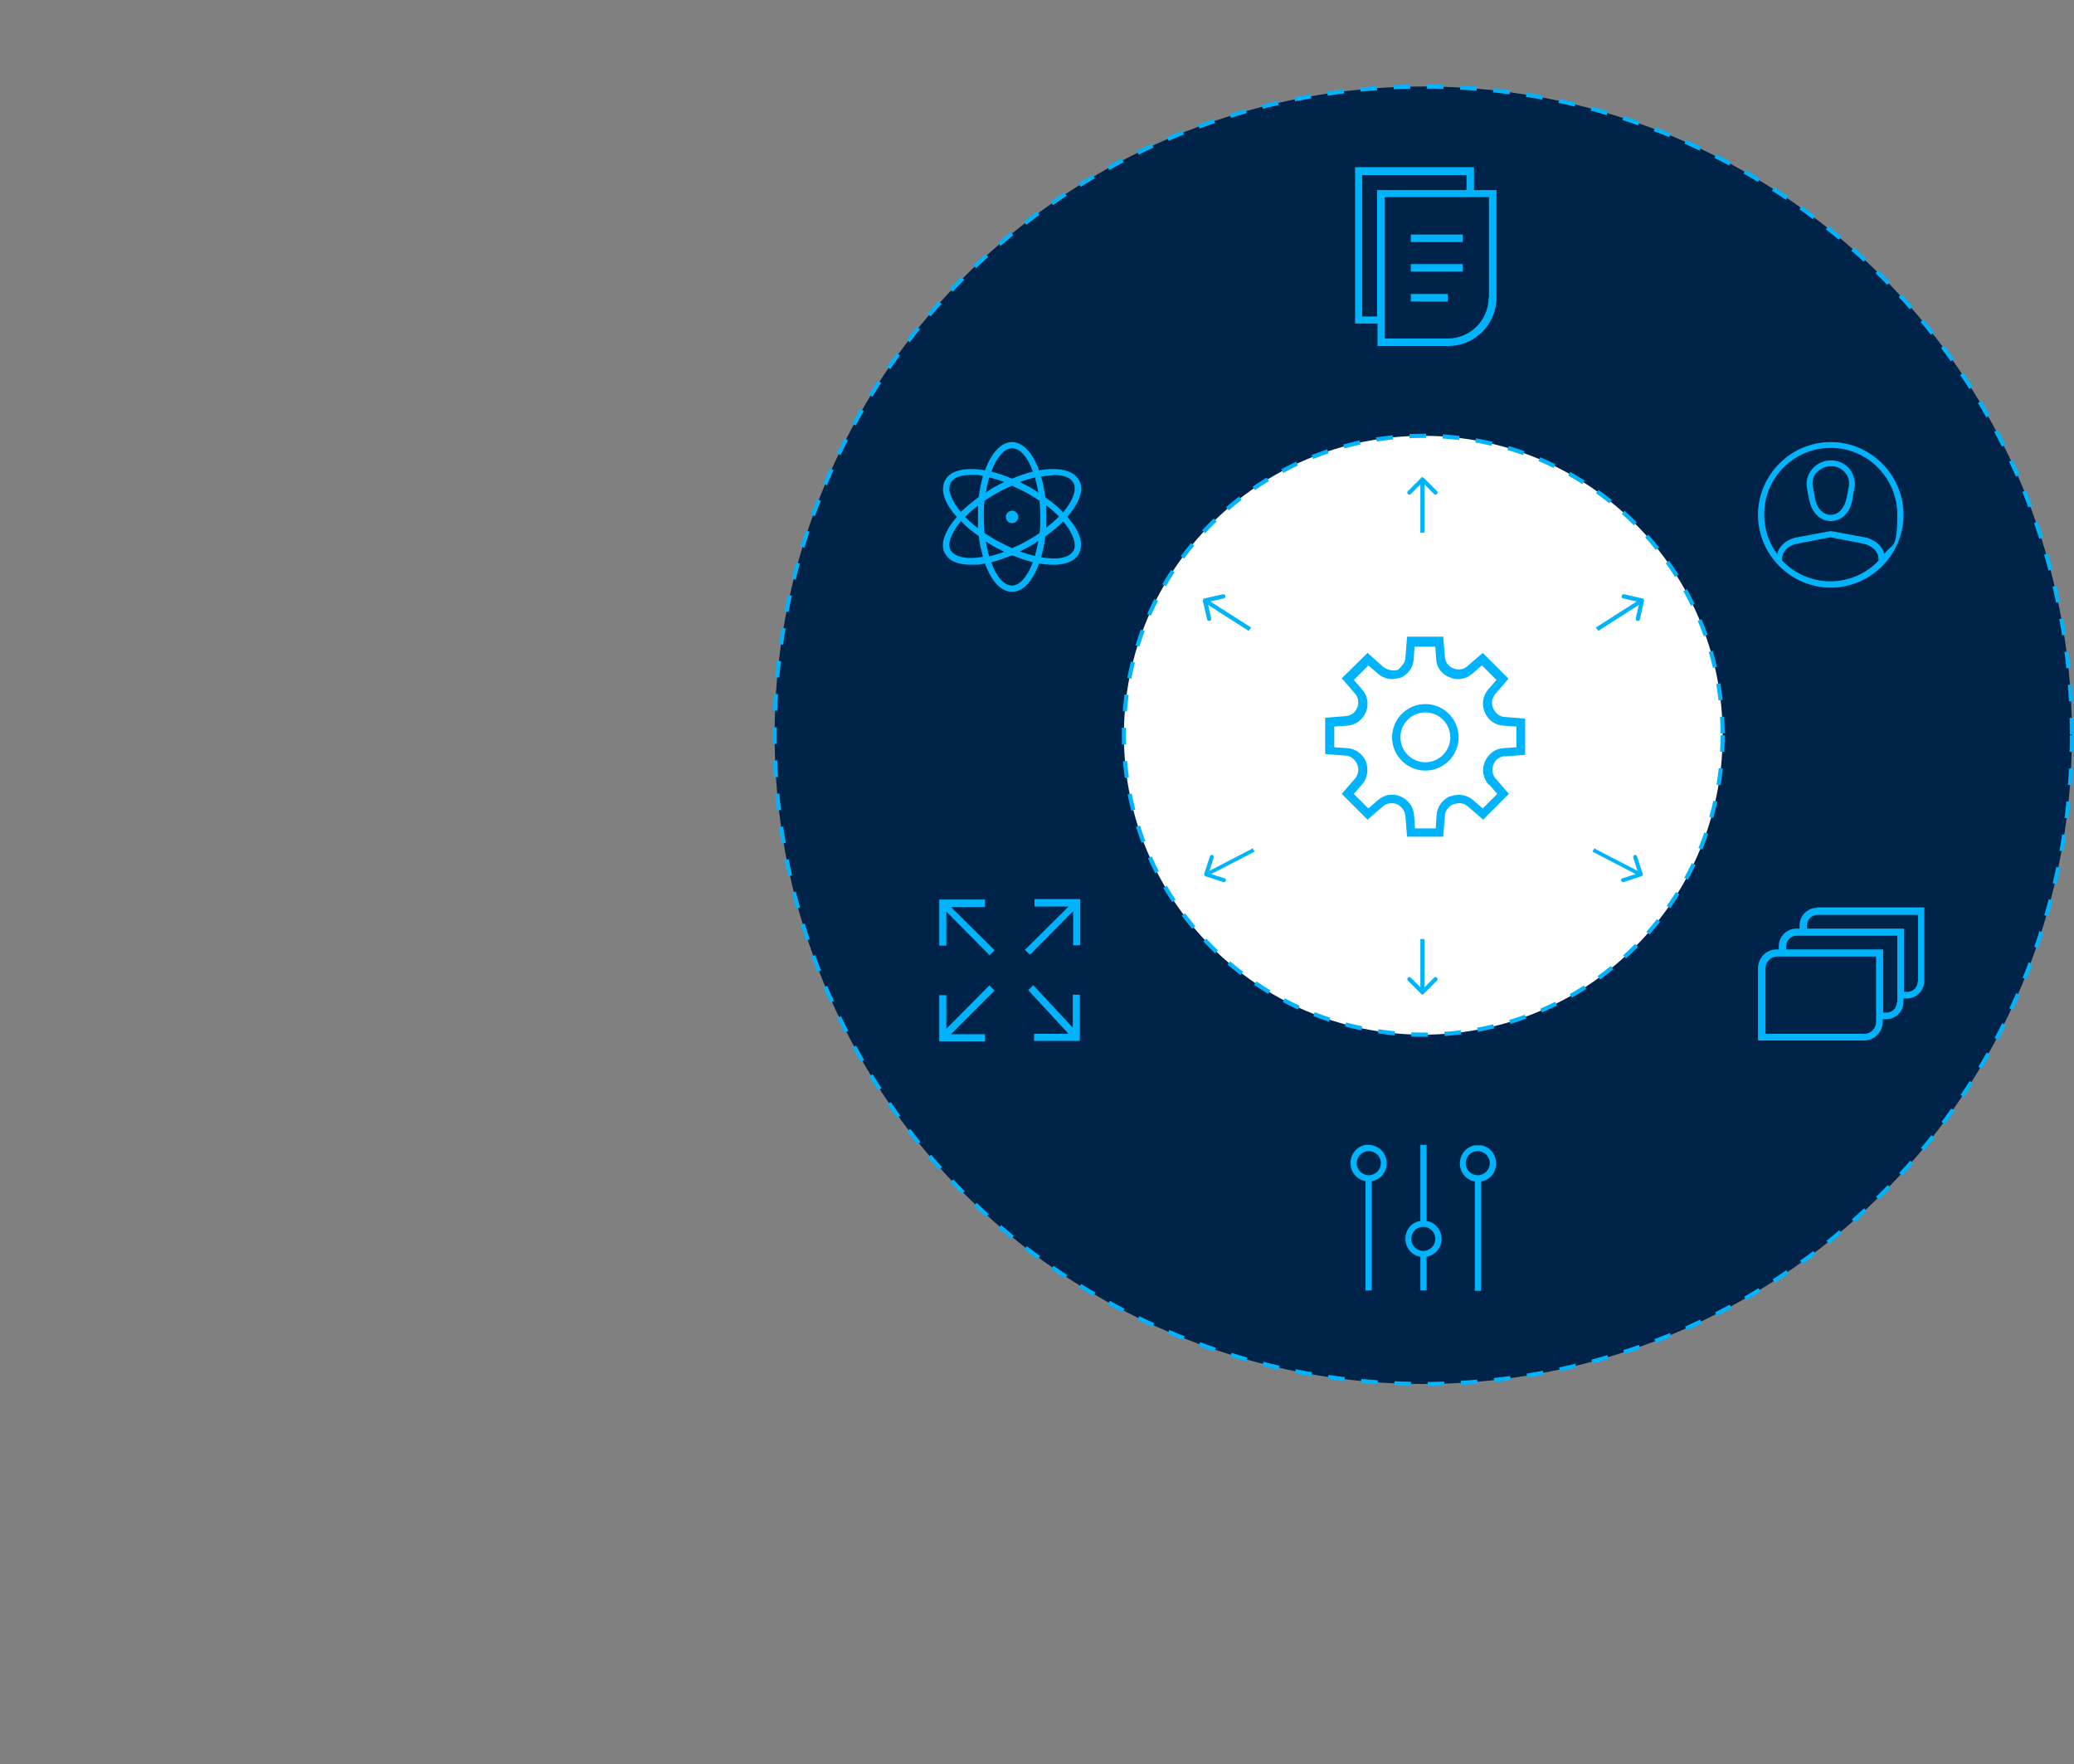
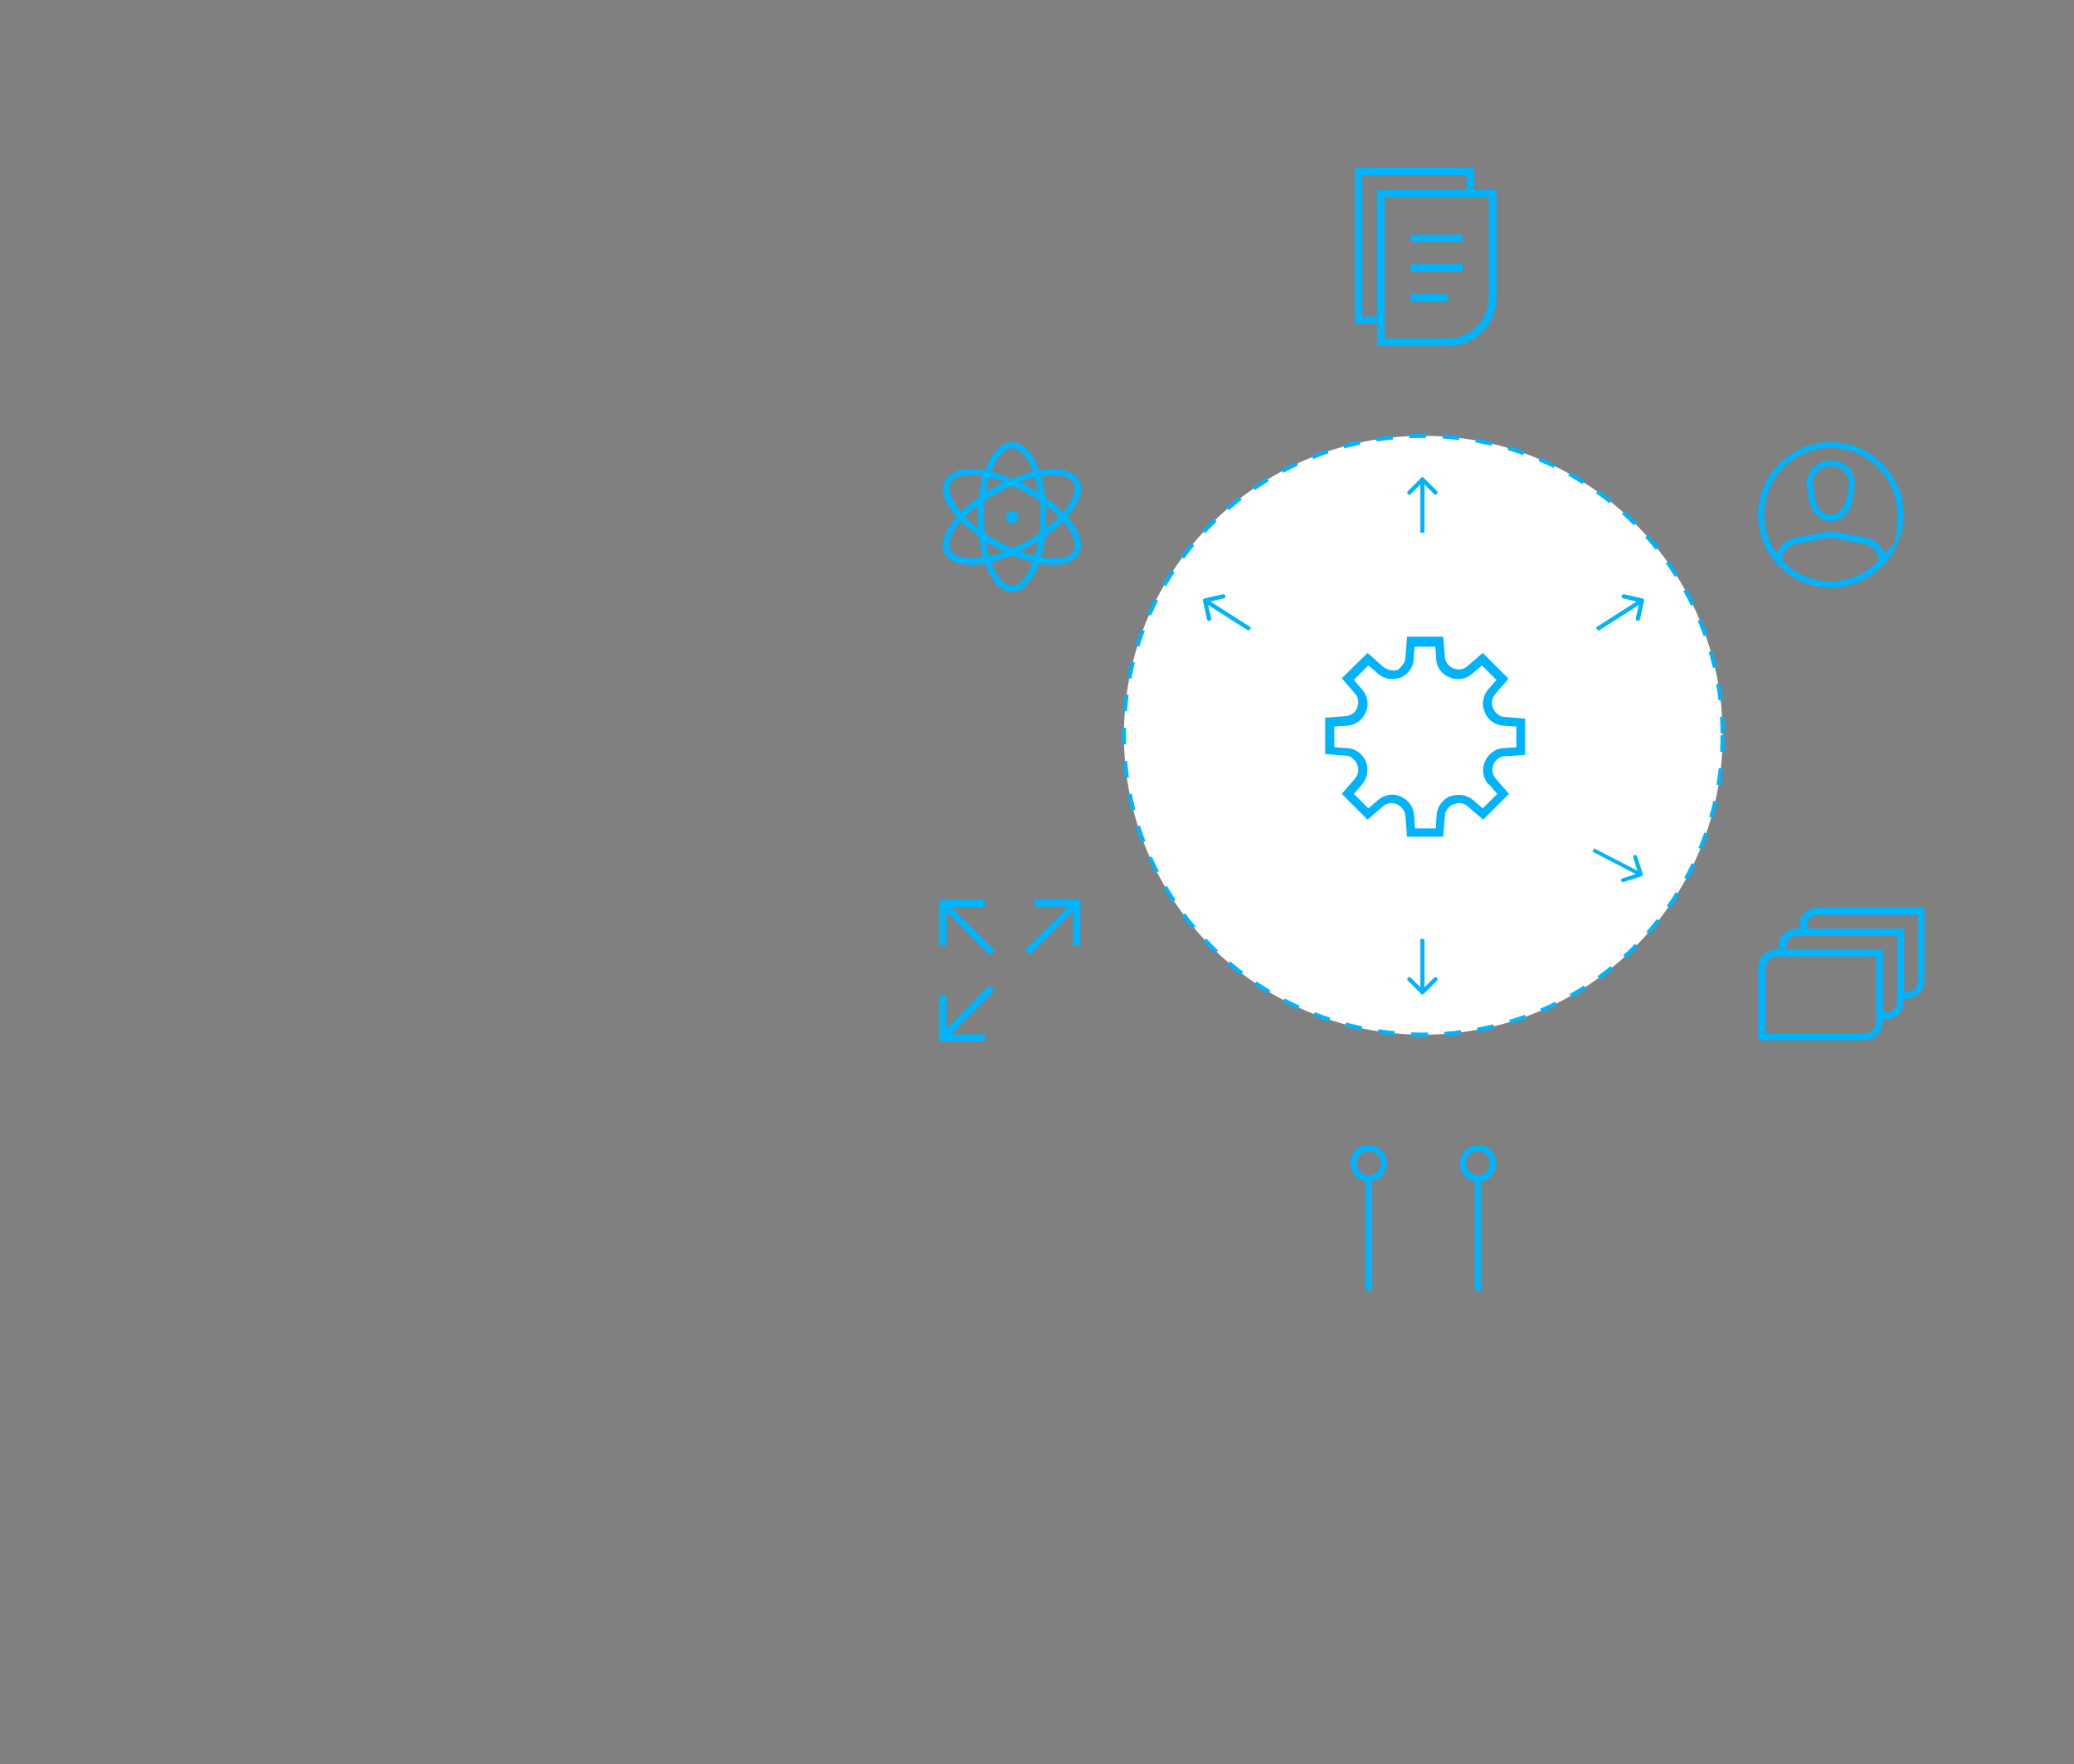
<svg xmlns="http://www.w3.org/2000/svg" id="Layer_1" data-name="Layer 1" version="1.1" viewBox="0 0 498.8 424.2">
  <rect x="0" y="0" width="498.8" height="424.2" fill="#808080" stroke="none" />
  <defs>
    <style>
      .cls-1 {
        fill: #002449;
      }

      .cls-1, .cls-2 {
        stroke: #00b3fa;
        stroke-dasharray: 0 0 4 4;
      }

      .cls-3 {
        fill: #00b3fa;
        stroke-width: 0px;
      }

      .cls-2 {
        fill: #fff;
      }
    </style>
  </defs>
-   <circle class="cls-1" cx="342.3" cy="176.8" r="156" />
  <circle class="cls-2" cx="342.3" cy="176.8" r="72" />
  <path class="cls-3" d="M256.7,124.3c1.5-1.8,2.6-3.5,3.1-5.2.4-1.5.3-2.8-.4-3.8-1.4-2.3-5-3-9.5-2.2-1.5-4.2-3.9-6.8-6.5-6.8s-5,2.6-6.5,6.8c-4.5-.8-8.1-.1-9.5,2.2-.6,1.1-.8,2.4-.4,3.8.4,1.6,1.5,3.4,3.1,5.2-1.5,1.8-2.6,3.5-3.1,5.2-.4,1.5-.3,2.8.4,3.8,1,1.7,3.2,2.5,6.1,2.5s2.2-.1,3.4-.3c1.5,4.2,3.8,6.8,6.5,6.8s5-2.6,6.5-6.8c1.2.2,2.3.3,3.4.3,2.9,0,5.1-.8,6.1-2.5.6-1.1.8-2.4.4-3.8-.4-1.6-1.5-3.4-3.1-5.2h0ZM253.3,114.2c2.4,0,4.1.6,4.8,1.8.4.7.5,1.6.2,2.7-.4,1.4-1.3,2.9-2.6,4.5-1.2-1.3-2.7-2.5-4.3-3.6-.2-1.8-.6-3.5-1-5,1.1-.2,2-.3,2.9-.3h0ZM251.6,121.5c1.2.9,2.2,1.8,3.1,2.7-.9.9-1.9,1.8-3.1,2.7,0-.9,0-1.8,0-2.7s0-1.8,0-2.7ZM249.7,118.4c-.7-.4-1.4-.9-2.1-1.3-.8-.4-1.6-.8-2.3-1.2,1.3-.5,2.5-.8,3.6-1.1.3,1.1.6,2.3.8,3.6ZM243.4,107.8c2,0,3.8,2.2,5,5.6-1.6.4-3.3,1-5,1.7-1.7-.7-3.4-1.3-5-1.7,1.3-3.4,3.1-5.6,5-5.6ZM237.9,114.8c1.1.3,2.4.6,3.6,1.1-.8.4-1.6.8-2.3,1.2-.7.4-1.4.8-2.1,1.3.2-1.3.5-2.5.8-3.6ZM228.5,118.7c-.3-1.1-.2-2,.2-2.7.7-1.2,2.4-1.8,4.8-1.8s1.9,0,2.9.3c-.4,1.5-.8,3.2-1,5-1.6,1.2-3.1,2.4-4.3,3.6-1.3-1.5-2.2-3.1-2.6-4.5h0ZM235.2,127c-1.2-.9-2.2-1.8-3.1-2.7.9-.9,1.9-1.8,3.1-2.7,0,.9,0,1.8,0,2.7s0,1.8,0,2.7ZM228.7,132.5c-.4-.7-.5-1.6-.2-2.7.4-1.4,1.3-2.9,2.6-4.5,1.2,1.3,2.7,2.5,4.3,3.6.2,1.8.6,3.5,1,5-3.9.7-6.8,0-7.7-1.5h0ZM237.1,130.2c.7.4,1.4.9,2.1,1.3.8.4,1.6.8,2.3,1.2-1.3.5-2.5.8-3.6,1.1-.3-1.1-.6-2.3-.8-3.6h0ZM243.4,140.8c-2,0-3.8-2.2-5-5.6,1.6-.4,3.3-1,5-1.7,1.7.7,3.4,1.3,5,1.7-1.3,3.4-3.1,5.6-5,5.6ZM248.9,133.7c-1.1-.3-2.3-.6-3.6-1.1.8-.4,1.6-.8,2.3-1.2.7-.4,1.4-.8,2.1-1.3-.2,1.3-.5,2.5-.8,3.6h0ZM250,128.2c-1,.7-2,1.3-3.1,1.9-1.2.7-2.3,1.2-3.5,1.7-1.1-.5-2.3-1.1-3.5-1.7-1.1-.6-2.1-1.3-3.1-1.9-.1-1.3-.2-2.6-.2-3.9s0-2.7.2-3.9c1-.7,2-1.3,3.1-1.9,1.2-.7,2.3-1.2,3.5-1.7,1.1.5,2.3,1.1,3.5,1.7,1.1.6,2.1,1.3,3.1,1.9.1,1.3.2,2.6.2,3.9s0,2.7-.2,3.9ZM258.1,132.5c-.9,1.6-3.8,2.2-7.7,1.5.4-1.5.8-3.2,1-5,1.6-1.2,3.1-2.4,4.3-3.6,1.3,1.5,2.2,3.1,2.6,4.5.3,1.1.2,2-.2,2.7h0Z" />
  <path class="cls-3" d="M243.4,122.8c-.8,0-1.5.7-1.5,1.5s.7,1.5,1.5,1.5,1.5-.7,1.5-1.5-.7-1.5-1.5-1.5Z" />
-   <path class="cls-3" d="M342.8,169.3c-4.4,0-8,3.6-8,8s3.6,8,8,8,8-3.6,8-8-3.6-8-8-8ZM342.8,183.3c-3.3,0-6-2.7-6-6s2.7-6,6-6,6,2.7,6,6-2.7,6-6,6Z" />
  <path class="cls-3" d="M361.9,181.9l4.9-.4v-8.7l-4.9-.4c-1.2,0-2.3-.9-2.8-2.1-.5-1.2-.3-2.4.5-3.4l3.2-3.7-6.2-6.2-3.7,3.2c-.9.8-2.2,1-3.4.5-1.2-.5-1.9-1.5-2-2.7l-.4-4.9h-8.7l-.4,5.1c0,1.1-.8,1.9-1.8,2.9h-.2c-1.1.3-2.4,0-3.4-.8l-3.7-3.3-6.2,6.1,3.2,3.7c.8.9,1,2.2.5,3.4-.5,1.2-1.5,1.9-2.8,2l-4.9.4v8.7l4.9.4c1.2,0,2.3.9,2.8,2.1.5,1.1.3,2.4-.5,3.4l-3.2,3.7,6.2,6.2,3.7-3.2c.9-.8,2.2-1,3.4-.5,1.1.5,1.9,1.6,2,2.8l.4,5h8.7l.4-5c0-1.2.9-2.3,2-2.8h.2c1.1-.5,2.4-.3,3.3.5l3.7,3.2,6.2-6.2-3.2-3.7c-.8-.9-1-2.2-.5-3.4.5-1.2,1.5-1.9,2.8-2h0ZM358.1,188.6l2,2.3-3.5,3.5-2.3-2c-1.5-1.3-3.6-1.6-5.5-.9h-.2c-1.8.9-3,2.6-3.1,4.6l-.2,3.1h-5l-.2-3.1c-.1-2-1.4-3.8-3.3-4.6-1.9-.8-3.9-.4-5.4.9l-2.3,2-3.5-3.5,2-2.3c1.3-1.5,1.6-3.6.9-5.5-.8-1.8-2.5-3.1-4.5-3.2l-3.1-.2v-5l3.1-.2c2-.1,3.7-1.4,4.5-3.3.8-1.8.4-3.9-.9-5.4l-2-2.3,3.5-3.5,2.3,2c1.5,1.3,3.4,1.6,5.2,1h.2c1.8-.8,3.1-2.5,3.2-4.5l.2-3h5l.2,3c.1,2,1.4,3.7,3.3,4.4,1.8.8,3.9.4,5.4-.9l2.3-2,3.5,3.5-2,2.3c-1.3,1.5-1.6,3.6-.8,5.5.8,1.9,2.5,3.1,4.5,3.2l3.1.2v5l-3.1.2c-2,.1-3.7,1.4-4.5,3.3-.8,1.9-.4,3.9.9,5.5h0Z" />
  <path class="cls-3" d="M437,218.3c-2.3,0-4.2,1.9-4.2,4.2v.8h-.8c-2.3,0-4.2,1.9-4.2,4.2v.8h-.5c-2.5,0-4.5,2-4.5,4.6v17.3h25.5c2.5,0,4.5-2,4.5-4.6v-.5h.8c2.3,0,4.2-1.9,4.2-4.2v-.8h.8c2.3,0,4.2-1.9,4.2-4.2v-17.7h-25.8ZM451.2,245.7c0,1.6-1.3,2.9-2.8,2.9h-23.8v-15.7c0-1.6,1.3-2.9,2.8-2.9h23.8v15.7ZM456.2,241c0,1.4-1.1,2.5-2.5,2.5h-.8v-15.2h-23.3v-.8c0-1.4,1.1-2.5,2.5-2.5h24.2v16ZM461.2,236c0,1.4-1.1,2.5-2.5,2.5h-.8v-15.2h-23.3v-.8c0-1.4,1.1-2.5,2.5-2.5h24.2v16Z" />
  <path class="cls-3" d="M341.7,239c.2.2.5.2.7,0l3.2-3.2c.2-.2.2-.5,0-.7-.2-.2-.5-.2-.7,0l-2.8,2.8-2.8-2.8c-.2-.2-.5-.2-.7,0s-.2.5,0,.7l3.2,3.2ZM342.1,238.6h.5v-12.8h-1v12.8h.5Z" />
  <path class="cls-3" d="M341.7,114.9c.2-.2.5-.2.7,0l3.2,3.2c.2.2.2.5,0,.7-.2.2-.5.2-.7,0l-2.8-2.8-2.8,2.8c-.2.2-.5.2-.7,0-.2-.2-.2-.5,0-.7l3.2-3.2ZM342.1,115.3h.5v12.8h-1v-12.8h.5Z" />
  <path class="cls-3" d="M395.1,210.1c0,.3,0,.5-.3.6l-4.3,1.4c-.3,0-.5,0-.6-.3s0-.5.3-.6l3.8-1.2-1.2-3.8c0-.3,0-.5.3-.6.3,0,.5,0,.6.3l1.4,4.3ZM394.6,210.3l-.2.4-11.4-5.9.2-.4.2-.4,11.4,5.9-.2.4Z" />
  <path class="cls-3" d="M395,143.9c.3,0,.4.3.4.6l-1,4.4c0,.3-.3.4-.6.4-.3,0-.4-.3-.4-.6l.9-3.9-3.9-.9c-.3,0-.4-.3-.4-.6,0-.3.3-.4.6-.4l4.4,1ZM394.9,144.4l.3.4-10.8,6.9-.3-.4-.3-.4,10.8-6.9.3.4Z" />
-   <path class="cls-3" d="M289.6,210.1c0,.3,0,.5.3.6l4.3,1.4c.3,0,.5,0,.6-.3s0-.5-.3-.6l-3.8-1.2,1.2-3.8c0-.3,0-.5-.3-.6s-.5,0-.6.3l-1.4,4.3ZM290.1,210.3l.2.4,11.4-5.9-.2-.4-.2-.4-11.4,5.9.2.4Z" />
  <path class="cls-3" d="M289.7,143.9c-.3,0-.4.3-.4.6l1,4.4c0,.3.3.4.6.4.3,0,.4-.3.4-.6l-.9-3.9,3.9-.9c.3,0,.4-.3.4-.6,0-.3-.3-.4-.6-.4l-4.4,1ZM289.8,144.4l-.3.4,10.8,6.9.3-.4.3-.4-10.8-6.9-.3.4Z" />
  <path class="cls-3" d="M440.3,106.3c-9.6,0-17.5,7.9-17.5,17.5s7.9,17.5,17.5,17.5,17.5-7.9,17.5-17.5-7.9-17.5-17.5-17.5ZM440.3,107.7c8.8,0,16,7.2,16,16s-1.2,6.8-3.1,9.5c-.5-1.8-2-3.2-4.2-3.9l-8.7-1.6-8.6,1.6c-2.2.6-3.8,2-4.3,3.9-2-2.7-3.1-5.9-3.1-9.5,0-8.9,7.2-16,16-16ZM440.3,139.8c-4.6,0-8.7-1.9-11.7-5v-.2c0-2.2,1.7-3.4,3.3-3.8l8.3-1.6,8.3,1.6c1,.3,3.3,1.3,3.3,3.8v.2c-2.9,3.1-7.1,5-11.7,5h0Z" />
  <path class="cls-3" d="M435.1,120.1c.6,3.1,2.6,5.2,5.2,5.2s4.7-2,5.2-5.2c0-.5.6-2.9.6-3.5,0-1.5-.5-3-1.5-4.1-1.1-1.2-2.7-1.8-4.3-1.8s-3.2.7-4.3,1.9c-1,1.1-1.6,2.6-1.5,4,0,.6.5,3.2.6,3.5h0ZM437.1,113.5c.8-.9,2-1.4,3.3-1.4s2.4.5,3.2,1.4c.8.8,1.2,1.9,1.1,3,0,.4-.4,2.2-.6,3.3-.4,1.9-1.6,4-3.8,4s-3.5-2.1-3.8-4c-.2-1.1-.5-2.9-.6-3.3,0-1.1.3-2.2,1.1-3Z" />
  <path class="cls-3" d="M359.8,279.7c0-2.2-1.6-4-3.6-4.3h0c0,0-1.5,0-1.5,0h0c-2.1.4-3.6,2.2-3.6,4.4s1.6,4,3.6,4.3v26.3h1.5v-26.3c2.1-.3,3.6-2.1,3.6-4.3ZM355.4,282.6c-1.6,0-2.9-1.3-2.9-2.9s1.3-2.9,2.9-2.9,2.9,1.3,2.9,2.9-1.3,2.9-2.9,2.9Z" />
-   <path class="cls-3" d="M343.1,293.6v-18.3h-1.5v18.3c-2.1.3-3.6,2.1-3.6,4.3s1.6,4,3.6,4.3v8.1h1.5v-8.1c2.1-.4,3.6-2.1,3.6-4.3s-1.6-4-3.6-4.3ZM342.3,300.8c-1.6,0-2.9-1.3-2.9-2.9s1.3-2.9,2.9-2.9,2.9,1.3,2.9,2.9-1.3,2.9-2.9,2.9Z" />
  <path class="cls-3" d="M329.9,275.3h0c0,0-1.5,0-1.5,0h0c-2.1.4-3.6,2.2-3.6,4.4s1.6,4,3.6,4.3v26.3h1.5v-26.3c2.1-.3,3.6-2.1,3.6-4.3s-1.6-4-3.6-4.3ZM329.2,282.6c-1.6,0-2.9-1.3-2.9-2.9s1.3-2.9,2.9-2.9,2.9,1.3,2.9,2.9-1.3,2.9-2.9,2.9Z" />
  <path class="cls-3" d="M238,236.9l-10.4,10.5v-8.1h-1.7v11.1h11v-1.7h-8.2l10.5-10.5-1.2-1.2Z" />
  <path class="cls-3" d="M248.8,216.3v1.7h8.2l-10.5,10.4,1.2,1.2,10.4-10.5v8.2h1.7v-11.1h-11Z" />
  <path class="cls-3" d="M236.9,218v-1.7h-11v11.1h1.7v-8.2l10.4,10.5,1.2-1.2-10.5-10.4h8.2Z" />
-   <path class="cls-3" d="M258.1,247.2l-9.6-10.3-1.2,1.2,9.7,10.5h-8.3v1.7h11v-11.1h-1.7v8Z" />
  <path class="cls-3" d="M354.5,45.6v-5.4h-28.6v37.6h5.4v5.4h17c6.4,0,11.6-5.2,11.6-11.6v-25.9h-5.4ZM327.6,76.1v-34h25.1v3.6h-21.5v30.4h-3.6ZM358,71.6c0,5.4-4.4,9.8-9.8,9.8h-15.2v-34h25.1v24.2Z" />
  <path class="cls-3" d="M351.8,56.4h-12.5v1.8h12.5v-1.8Z" />
  <path class="cls-3" d="M351.8,63.5h-12.5v1.8h12.5v-1.8Z" />
  <path class="cls-3" d="M348.2,70.7h-8.9v1.8h8.9v-1.8Z" />
</svg>